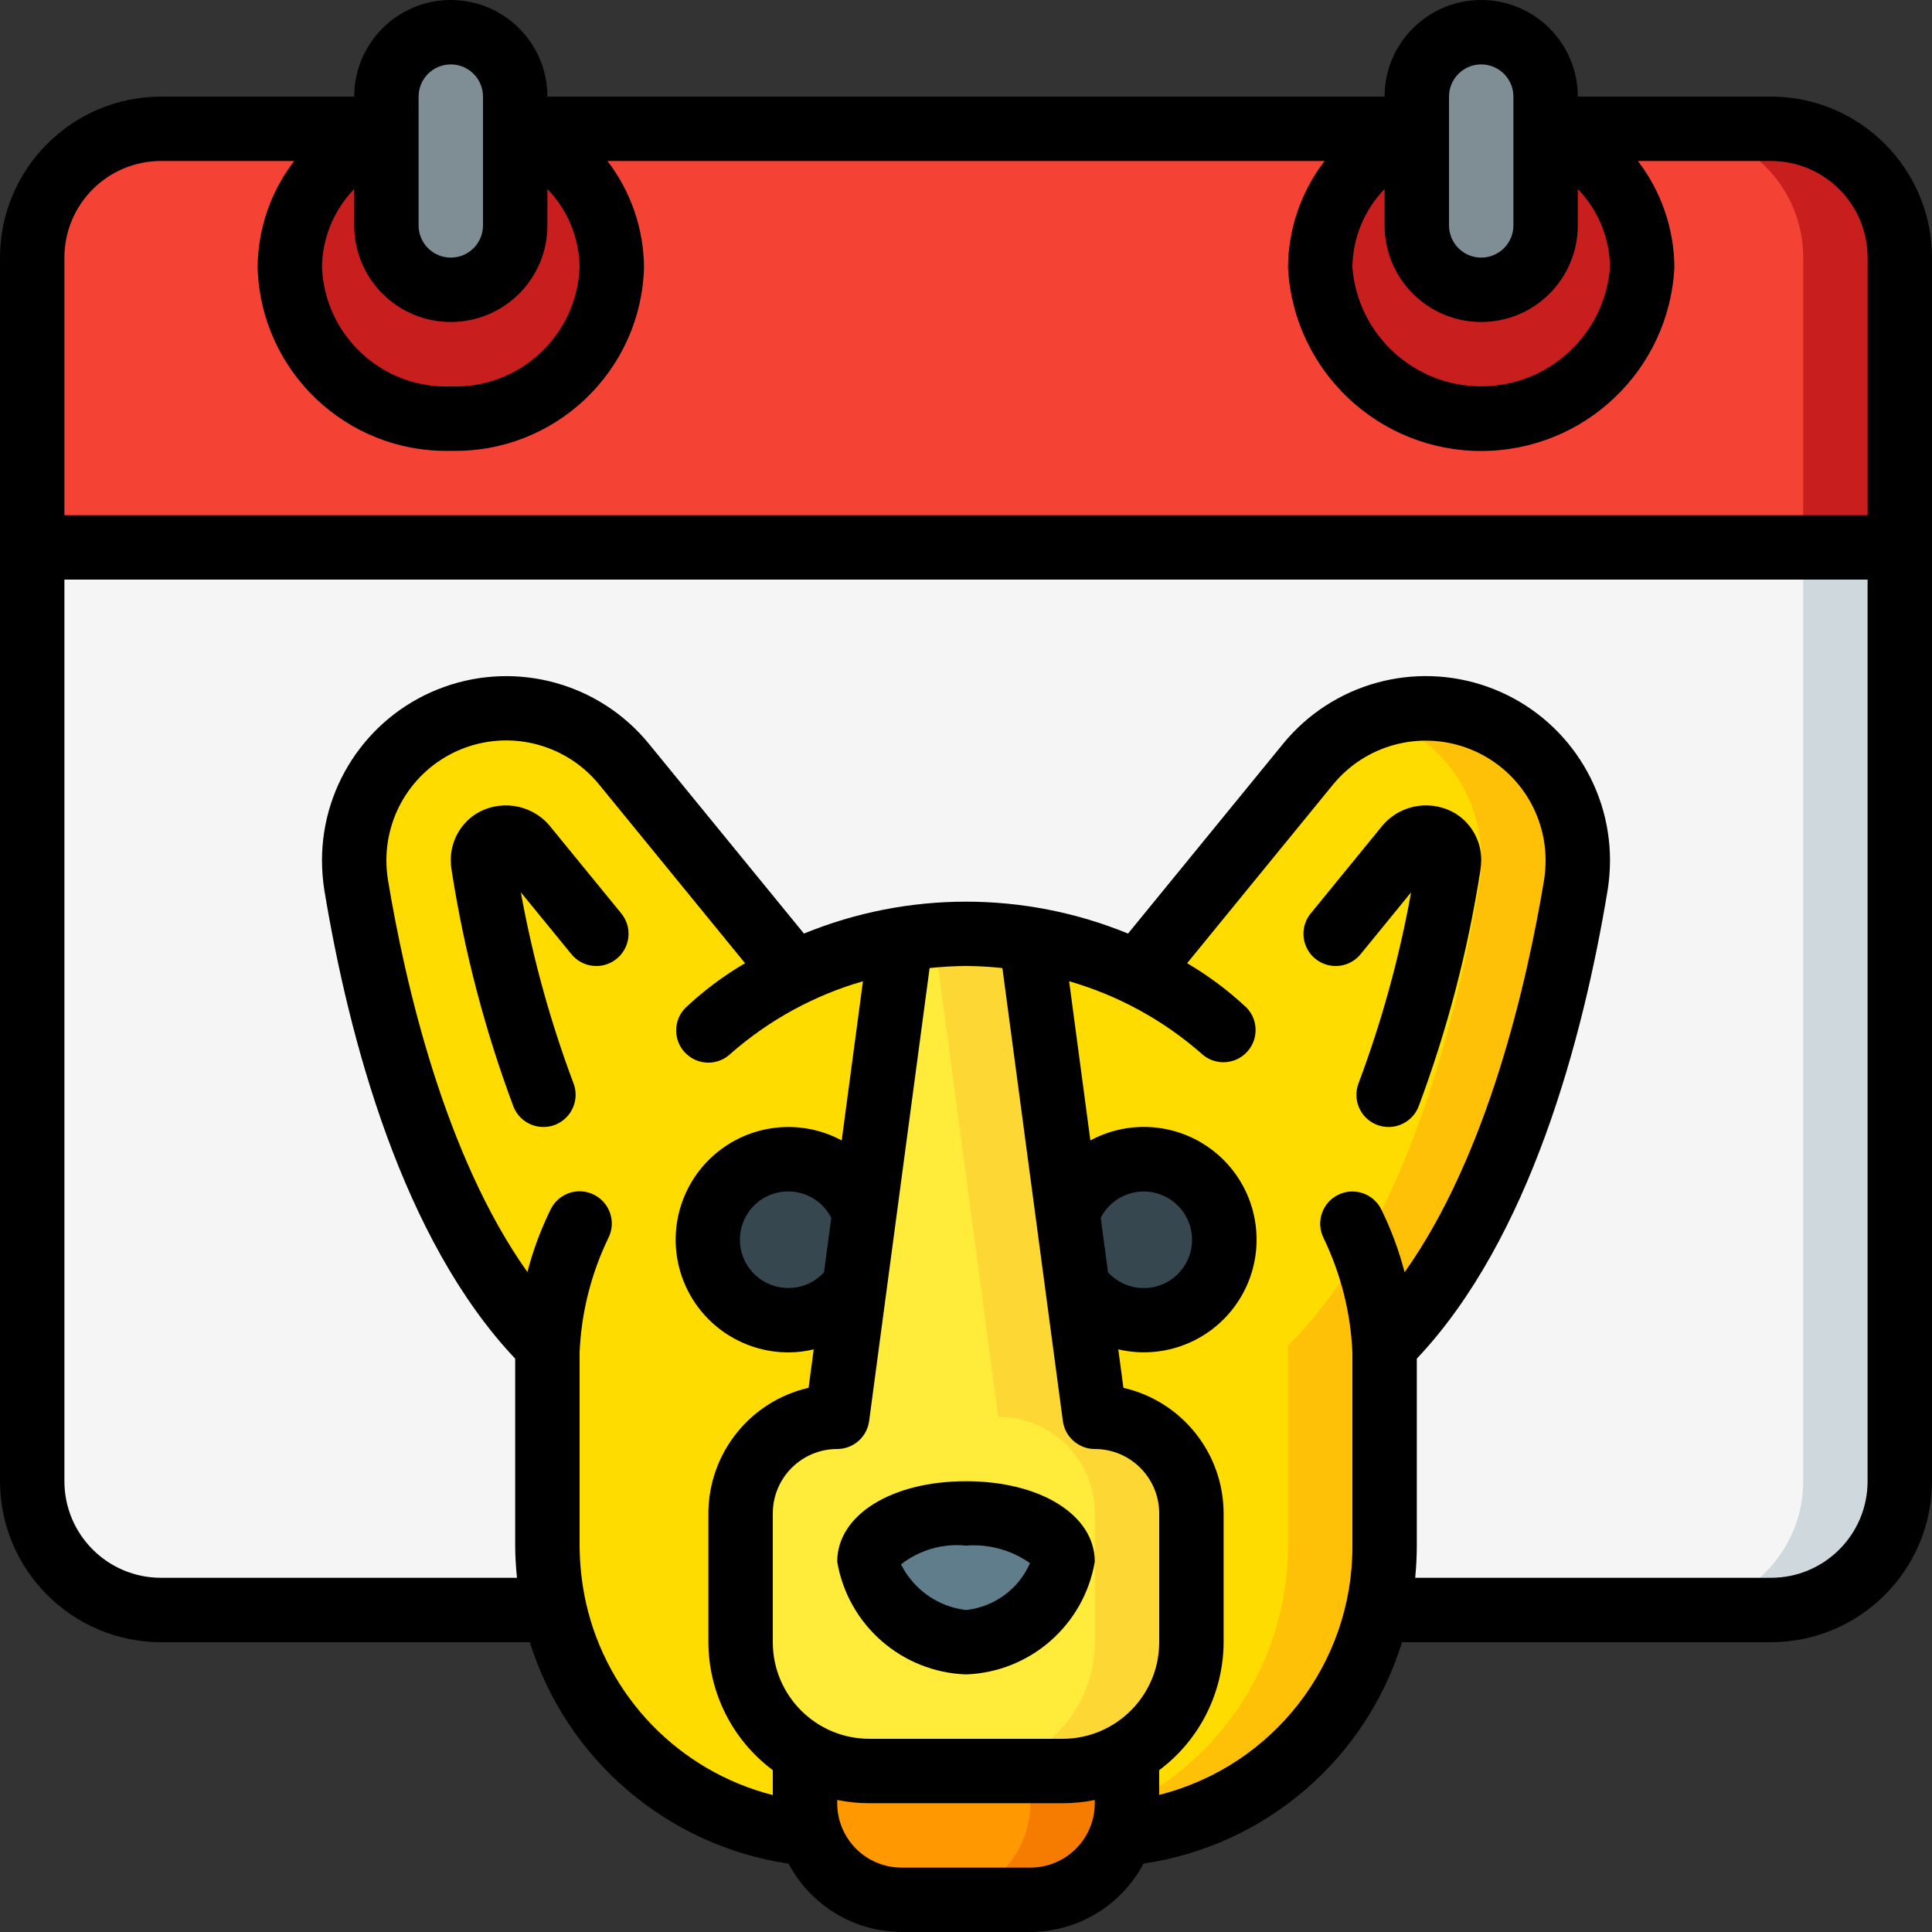
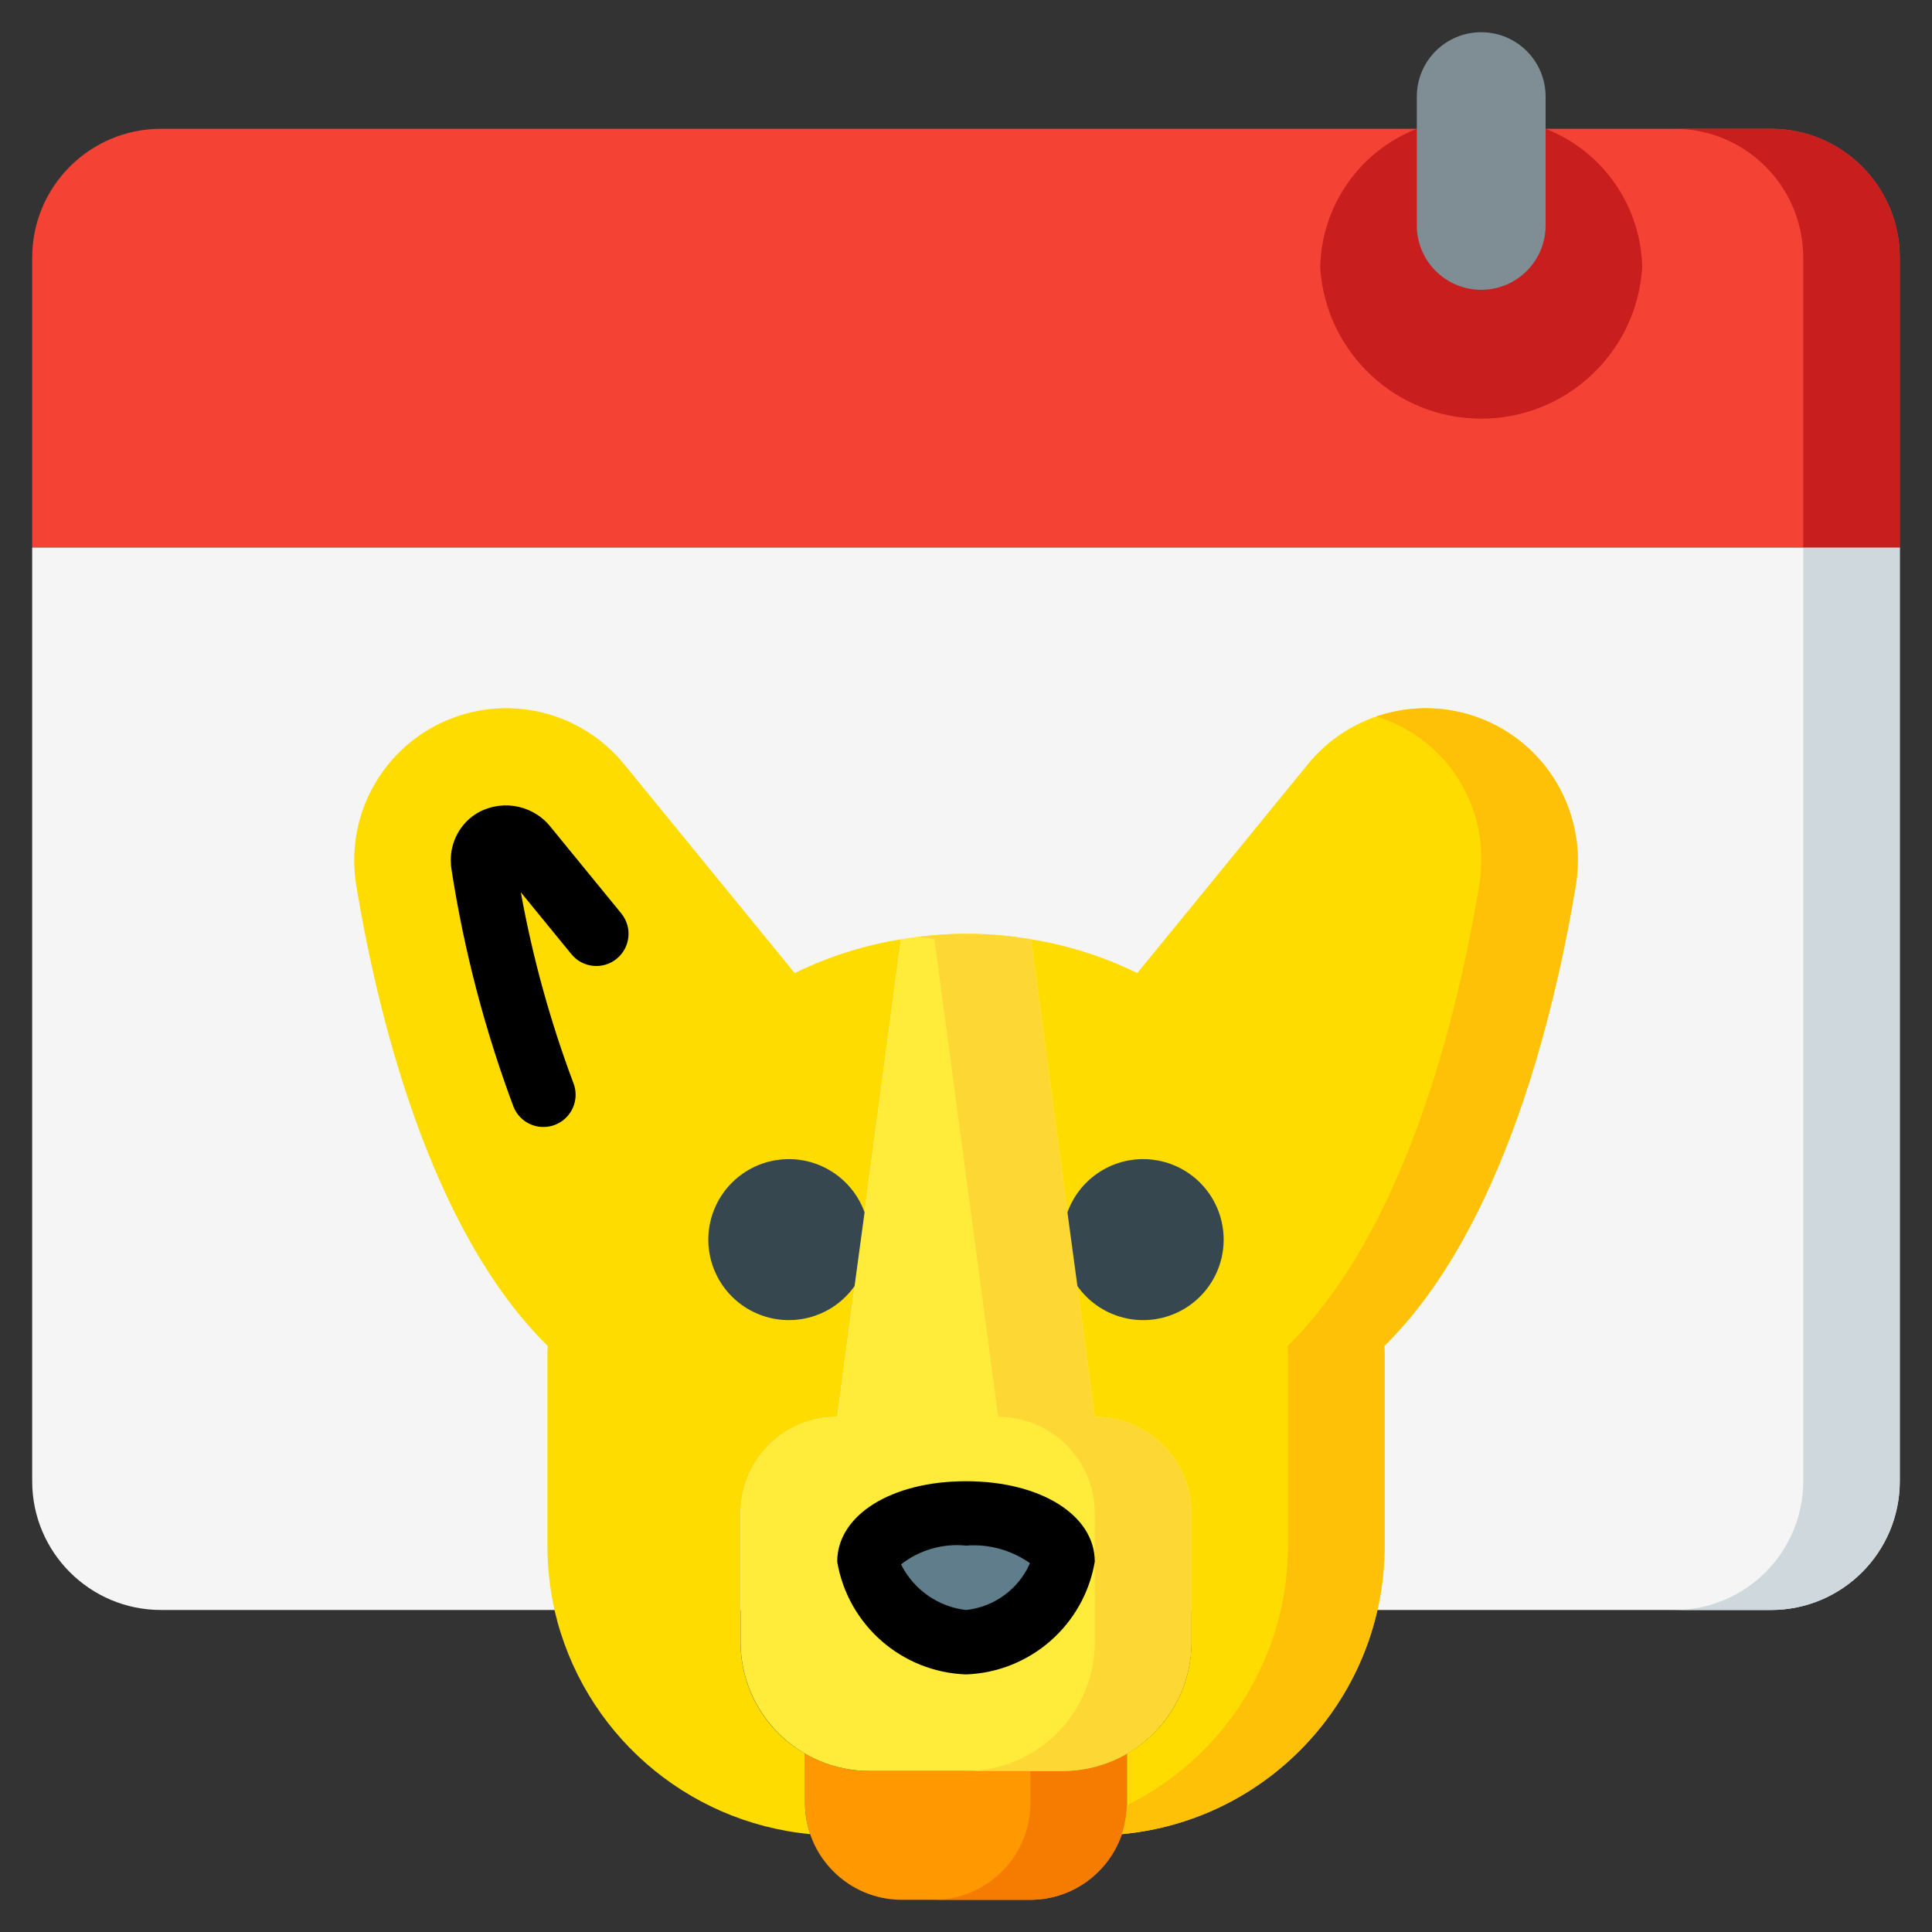
<svg xmlns="http://www.w3.org/2000/svg" width="56" height="56" viewBox="0 0 56 56" fill="none">
  <rect x="0" y="0" width="56" height="56" fill="#333333" stroke="none" />
  <path d="M55.066 15.866V42.933C55.066 44.995 53.395 46.666 51.333 46.666H4.666C2.605 46.666 0.933 44.995 0.933 42.933V15.866H55.066Z" fill="#F5F5F5" />
  <path d="M52.267 15.866V42.933C52.267 44.995 50.595 46.666 48.533 46.666H51.333C53.395 46.666 55.066 44.995 55.066 42.933V15.866H52.267Z" fill="#CFD8DC" />
  <path d="M32.667 50.829V52.267C32.663 53.811 31.412 55.062 29.867 55.067H26.134C24.589 55.062 23.338 53.811 23.334 52.267V50.829C23.901 51.159 24.544 51.333 25.2 51.333H30.8C31.456 51.333 32.1 51.159 32.667 50.829Z" fill="#FF9801" />
  <path d="M30.8 51.333H29.867V52.267C29.863 53.811 28.612 55.062 27.067 55.067H29.867C31.412 55.062 32.663 53.811 32.667 52.267V50.829C32.1 51.159 31.456 51.333 30.8 51.333Z" fill="#F57C00" />
  <path d="M21.467 43.867V47.6C21.464 48.933 22.177 50.166 23.333 50.829V52.267C23.334 52.571 23.385 52.874 23.483 53.163C19.87 52.821 16.884 50.203 16.072 46.667C15.937 46.054 15.868 45.428 15.867 44.8V39.2C15.867 39.2 15.867 39.135 15.876 39.023V39.013C12.423 35.616 10.929 29.316 10.323 25.648C10.286 25.413 10.267 25.176 10.267 24.939C10.265 23.074 11.437 21.41 13.193 20.784C14.949 20.157 16.909 20.704 18.088 22.148L23.035 28.205C24.007 27.728 25.045 27.398 26.115 27.225L24.267 41.067C22.72 41.067 21.467 42.32 21.467 43.867Z" fill="#FFDC00" />
  <path d="M34.533 43.866V47.6C34.528 49.66 32.86 51.328 30.8 51.333H25.2C23.14 51.328 21.472 49.66 21.467 47.6V43.866C21.467 42.32 22.72 41.066 24.267 41.066L26.115 27.225C27.363 27.014 28.637 27.014 29.886 27.225L31.733 41.066C33.28 41.066 34.533 42.32 34.533 43.866Z" fill="#FFEB3A" />
  <path d="M31.733 41.067L29.885 27.226C28.8 27.037 27.692 27.015 26.6 27.16C26.762 27.181 26.929 27.196 27.085 27.223L28.933 41.067C30.48 41.067 31.733 42.321 31.733 43.867V47.6C31.728 49.66 30.06 51.329 28 51.334H30.8C32.86 51.329 34.528 49.66 34.533 47.6V43.867C34.533 42.321 33.28 41.067 31.733 41.067Z" fill="#FDD834" />
  <path d="M40.124 39.013V39.023C40.133 39.135 40.133 39.2 40.133 39.2V44.8C40.136 49.136 36.835 52.761 32.517 53.163C32.615 52.874 32.666 52.571 32.667 52.267V50.829C33.823 50.166 34.536 48.933 34.533 47.6V43.867C34.533 42.32 33.28 41.067 31.733 41.067L29.885 27.225C30.955 27.398 31.993 27.728 32.965 28.205L37.912 22.148C39.091 20.704 41.051 20.157 42.807 20.784C44.563 21.41 45.735 23.074 45.733 24.939C45.733 25.176 45.714 25.413 45.677 25.648C45.071 29.316 43.577 35.616 40.124 39.013Z" fill="#FFDC00" />
  <path d="M45.678 25.648C45.714 25.413 45.733 25.176 45.734 24.939C45.735 23.515 45.048 22.178 43.889 21.35C42.73 20.523 41.243 20.307 39.897 20.77C41.725 21.328 42.963 23.027 42.934 24.939C42.933 25.176 42.914 25.413 42.878 25.648C42.271 29.316 40.778 35.616 37.324 39.013V39.023C37.334 39.135 37.334 39.2 37.334 39.2V44.8C37.335 47.994 35.524 50.912 32.661 52.328C32.655 52.612 32.607 52.893 32.518 53.163C36.835 52.761 40.136 49.136 40.134 44.8V39.2C40.134 39.2 40.134 39.135 40.124 39.023V39.013C43.578 35.616 45.071 29.316 45.678 25.648Z" fill="#FEC108" />
  <path d="M55.066 7.467V15.867H0.933V7.467C0.933 5.405 2.605 3.733 4.666 3.733H51.333C53.395 3.733 55.066 5.405 55.066 7.467Z" fill="#F44335" />
  <path d="M51.333 3.733H48.533C50.595 3.733 52.267 5.405 52.267 7.467V15.867H55.066V7.467C55.066 5.405 53.395 3.733 51.333 3.733Z" fill="#C81E1E" />
  <path d="M44.8 3.733C46.461 4.383 47.567 5.971 47.6 7.754C47.444 10.217 45.401 12.135 42.933 12.135C40.465 12.135 38.422 10.217 38.267 7.754C38.3 5.971 39.405 4.383 41.067 3.733H44.8Z" fill="#C81E1E" />
-   <path d="M14.933 3.733C16.595 4.383 17.7 5.971 17.733 7.754C17.651 10.251 15.563 12.209 13.067 12.133C10.57 12.209 8.483 10.251 8.4 7.754C8.433 5.971 9.539 4.383 11.2 3.733H14.933Z" fill="#C81E1E" />
  <path d="M44.8 2.8C44.8 1.769 43.965 0.934 42.934 0.934C41.903 0.934 41.067 1.769 41.067 2.8V6.534C41.067 7.565 41.903 8.4 42.934 8.4C43.965 8.4 44.8 7.565 44.8 6.534V2.8Z" fill="#7F8E94" />
-   <path d="M14.934 2.8C14.934 1.769 14.098 0.934 13.067 0.934C12.036 0.934 11.2 1.769 11.2 2.8V6.534C11.2 7.565 12.036 8.4 13.067 8.4C14.098 8.4 14.934 7.565 14.934 6.534V2.8Z" fill="#7F8E94" />
-   <path d="M30.8 45.266C30.486 46.578 29.347 47.527 28 47.599C26.653 47.527 25.514 46.578 25.2 45.266C25.2 44.493 26.454 43.866 28 43.866C29.547 43.866 30.8 44.493 30.8 45.266Z" fill="#607D8B" />
+   <path d="M30.8 45.266C30.486 46.578 29.347 47.527 28 47.599C26.653 47.527 25.514 46.578 25.2 45.266C29.547 43.866 30.8 44.493 30.8 45.266Z" fill="#607D8B" />
  <path d="M24.77 37.277C24.15 38.155 23.011 38.496 22.011 38.102C21.01 37.709 20.408 36.683 20.552 35.618C20.697 34.553 21.55 33.724 22.619 33.611C23.687 33.497 24.695 34.129 25.06 35.14L24.77 37.277Z" fill="#37474F" />
  <path d="M31.229 37.277C31.849 38.155 32.989 38.496 33.989 38.102C34.989 37.709 35.592 36.683 35.447 35.618C35.303 34.553 34.45 33.724 33.381 33.611C32.312 33.497 31.304 34.129 30.94 35.14L31.229 37.277Z" fill="#37474F" />
-   <path d="M51.333 2.8H45.733C45.733 1.254 44.48 0 42.933 0C41.387 0 40.133 1.254 40.133 2.8H15.867C15.867 1.254 14.613 5.6e-08 13.067 5.6e-08C11.52 5.6e-08 10.267 1.254 10.267 2.8H4.667C2.091 2.803 0.003 4.891 0 7.467V42.933C0.003 45.509 2.091 47.597 4.667 47.6H15.357C16.421 51.001 19.334 53.494 22.858 54.02C23.501 55.234 24.76 55.995 26.133 56H29.867C31.242 55.995 32.502 55.233 33.145 54.017C36.67 53.499 39.585 51.004 40.639 47.6H51.333C53.909 47.597 55.997 45.509 56 42.933V7.467C55.997 4.891 53.909 2.803 51.333 2.8ZM40.133 5.479V6.533C40.133 8.08 41.387 9.333 42.933 9.333C44.48 9.333 45.733 8.08 45.733 6.533V5.479C46.326 6.089 46.66 6.904 46.667 7.754C46.51 9.7 44.885 11.198 42.933 11.198C40.982 11.198 39.357 9.7 39.2 7.754C39.207 6.904 39.541 6.089 40.133 5.479ZM42 2.8C42 2.285 42.418 1.867 42.933 1.867C43.449 1.867 43.867 2.285 43.867 2.8V6.533C43.867 7.049 43.449 7.467 42.933 7.467C42.418 7.467 42 7.049 42 6.533V2.8ZM10.267 5.479V6.533C10.267 8.08 11.52 9.333 13.067 9.333C14.613 9.333 15.867 8.08 15.867 6.533V5.479C16.459 6.089 16.793 6.904 16.8 7.754C16.716 9.734 15.047 11.274 13.067 11.2C11.086 11.274 9.418 9.734 9.333 7.754C9.34 6.904 9.674 6.089 10.267 5.479ZM12.133 2.8C12.133 2.285 12.551 1.867 13.067 1.867C13.582 1.867 14 2.285 14 2.8V6.533C14 7.049 13.582 7.467 13.067 7.467C12.551 7.467 12.133 7.049 12.133 6.533V2.8ZM4.667 4.667H8.525C7.845 5.553 7.473 6.637 7.467 7.754C7.552 10.765 10.055 13.14 13.067 13.067C16.078 13.14 18.582 10.765 18.667 7.754C18.66 6.637 18.288 5.553 17.608 4.667H38.392C37.712 5.553 37.34 6.637 37.333 7.754C37.487 10.735 39.949 13.072 42.933 13.072C45.918 13.072 48.379 10.735 48.533 7.754C48.527 6.637 48.155 5.553 47.475 4.667H51.333C52.88 4.667 54.133 5.92 54.133 7.467V14.933H1.867V7.467C1.867 5.92 3.12 4.667 4.667 4.667ZM16.987 46.468C16.865 45.92 16.803 45.361 16.8 44.8V39.2C16.849 38.048 17.133 36.919 17.635 35.881C17.866 35.42 17.678 34.859 17.217 34.629C16.756 34.398 16.195 34.585 15.965 35.047C15.677 35.63 15.45 36.242 15.287 36.871C12.873 33.473 11.732 28.444 11.245 25.504C11.216 25.317 11.2 25.128 11.2 24.939C11.199 23.469 12.122 22.158 13.506 21.664C14.89 21.17 16.435 21.601 17.365 22.739L21.596 27.919C20.975 28.282 20.398 28.715 19.873 29.207C19.508 29.571 19.507 30.162 19.871 30.527C20.235 30.892 20.826 30.893 21.191 30.529C22.297 29.562 23.602 28.849 25.013 28.442L24.397 33.056C23.197 32.411 21.722 32.579 20.697 33.478C19.672 34.376 19.313 35.817 19.797 37.092C20.28 38.366 21.504 39.206 22.867 39.2C23.109 39.198 23.351 39.169 23.586 39.112L23.437 40.226C21.74 40.616 20.536 42.125 20.533 43.867V47.6C20.538 49.061 21.229 50.435 22.4 51.309V52.031C19.694 51.34 17.604 49.191 16.987 46.468ZM32.116 36.878L31.905 35.3C32.183 34.755 32.784 34.453 33.388 34.556C33.992 34.66 34.459 35.144 34.54 35.751C34.621 36.358 34.298 36.948 33.742 37.206C33.187 37.464 32.528 37.331 32.116 36.878ZM29.055 28.06L30.808 41.191C30.871 41.654 31.266 42 31.733 42C32.764 42 33.6 42.836 33.6 43.867V47.6C33.6 49.146 32.346 50.4 30.8 50.4H25.2C23.654 50.4 22.4 49.146 22.4 47.6V43.867C22.4 42.836 23.236 42 24.267 42C24.734 42 25.129 41.654 25.192 41.191L26.945 28.06C27.296 28.022 27.648 28.002 28 28C28.352 28.002 28.704 28.021 29.055 28.06ZM22.867 37.333C22.175 37.343 21.58 36.847 21.465 36.165C21.351 35.483 21.752 34.819 22.409 34.603C23.066 34.388 23.782 34.684 24.095 35.3L23.884 36.878C23.623 37.165 23.254 37.33 22.867 37.333ZM29.867 54.133H26.133C25.102 54.133 24.267 53.298 24.267 52.267V52.173C24.574 52.236 24.887 52.267 25.2 52.267H30.8C31.113 52.267 31.426 52.236 31.733 52.173V52.267C31.733 53.298 30.898 54.133 29.867 54.133ZM39.2 44.8C39.217 48.21 36.906 51.191 33.6 52.026V51.309C34.771 50.435 35.462 49.061 35.467 47.6V43.867C35.464 42.125 34.26 40.616 32.563 40.227L32.414 39.112C33.829 39.443 35.293 38.798 36.005 37.53C36.716 36.263 36.505 34.677 35.486 33.641C34.466 32.604 32.885 32.366 31.605 33.056L30.989 28.442C32.401 28.849 33.707 29.562 34.813 30.528C35.18 30.882 35.762 30.876 36.122 30.515C36.481 30.155 36.486 29.573 36.131 29.207C35.607 28.715 35.029 28.282 34.409 27.919L38.639 22.74C39.569 21.605 41.112 21.177 42.494 21.67C43.876 22.163 44.799 23.471 44.8 24.939C44.8 25.126 44.785 25.313 44.757 25.499C44.269 28.449 43.127 33.479 40.713 36.877C40.55 36.247 40.323 35.636 40.035 35.052C39.805 34.591 39.244 34.404 38.783 34.634C38.322 34.864 38.134 35.425 38.365 35.887C38.866 36.923 39.15 38.05 39.2 39.2V44.8ZM51.333 45.733H41.02C41.05 45.426 41.067 45.115 41.067 44.8V39.381C44.341 35.918 45.884 30.122 46.6 25.79C46.644 25.508 46.666 25.224 46.667 24.939C46.667 22.68 45.247 20.666 43.12 19.907C40.992 19.149 38.618 19.811 37.19 21.56L32.697 27.06C29.687 25.827 26.313 25.827 23.303 27.06L18.809 21.56C17.381 19.811 15.007 19.15 12.88 19.909C10.754 20.667 9.334 22.681 9.333 24.939C9.334 25.227 9.356 25.516 9.401 25.801C10.116 30.122 11.659 35.918 14.933 39.381V44.8C14.933 45.109 14.954 45.421 14.985 45.733H4.667C3.12 45.733 1.867 44.48 1.867 42.933V16.8H54.133V42.933C54.133 44.48 52.88 45.733 51.333 45.733Z" fill="black" />
  <path d="M15.918 23.918C15.377 23.293 14.459 23.162 13.765 23.61C13.324 23.908 13.062 24.407 13.066 24.939C13.067 25.038 13.075 25.136 13.092 25.234C13.455 27.567 14.054 29.857 14.88 32.069C15 32.38 15.277 32.604 15.606 32.655C15.936 32.707 16.268 32.579 16.477 32.319C16.686 32.06 16.742 31.708 16.622 31.397C15.948 29.602 15.438 27.75 15.097 25.864L16.562 27.657C16.888 28.057 17.476 28.116 17.875 27.79C18.275 27.463 18.334 26.875 18.008 26.476L15.918 23.918Z" fill="black" />
-   <path d="M39.438 27.657L40.901 25.865C40.561 27.752 40.052 29.603 39.379 31.397C39.193 31.878 39.432 32.419 39.913 32.604C40.394 32.79 40.934 32.55 41.12 32.069C41.946 29.857 42.545 27.567 42.908 25.235C42.925 25.137 42.933 25.038 42.934 24.939C42.938 24.406 42.676 23.907 42.234 23.61C41.54 23.161 40.62 23.293 40.08 23.919L37.992 26.476C37.781 26.734 37.724 27.085 37.842 27.397C37.96 27.709 38.236 27.934 38.565 27.988C38.894 28.042 39.227 27.916 39.438 27.657Z" fill="black" />
  <path d="M24.267 45.267C24.579 47.103 26.139 48.467 28 48.534C29.861 48.467 31.42 47.103 31.733 45.267C31.733 43.916 30.163 42.934 28 42.934C25.837 42.934 24.267 43.916 24.267 45.267ZM28 46.667C27.189 46.572 26.482 46.075 26.117 45.344C26.651 44.927 27.326 44.732 28 44.8C28.659 44.749 29.315 44.928 29.855 45.309C29.525 46.062 28.817 46.58 28 46.667Z" fill="black" />
</svg>